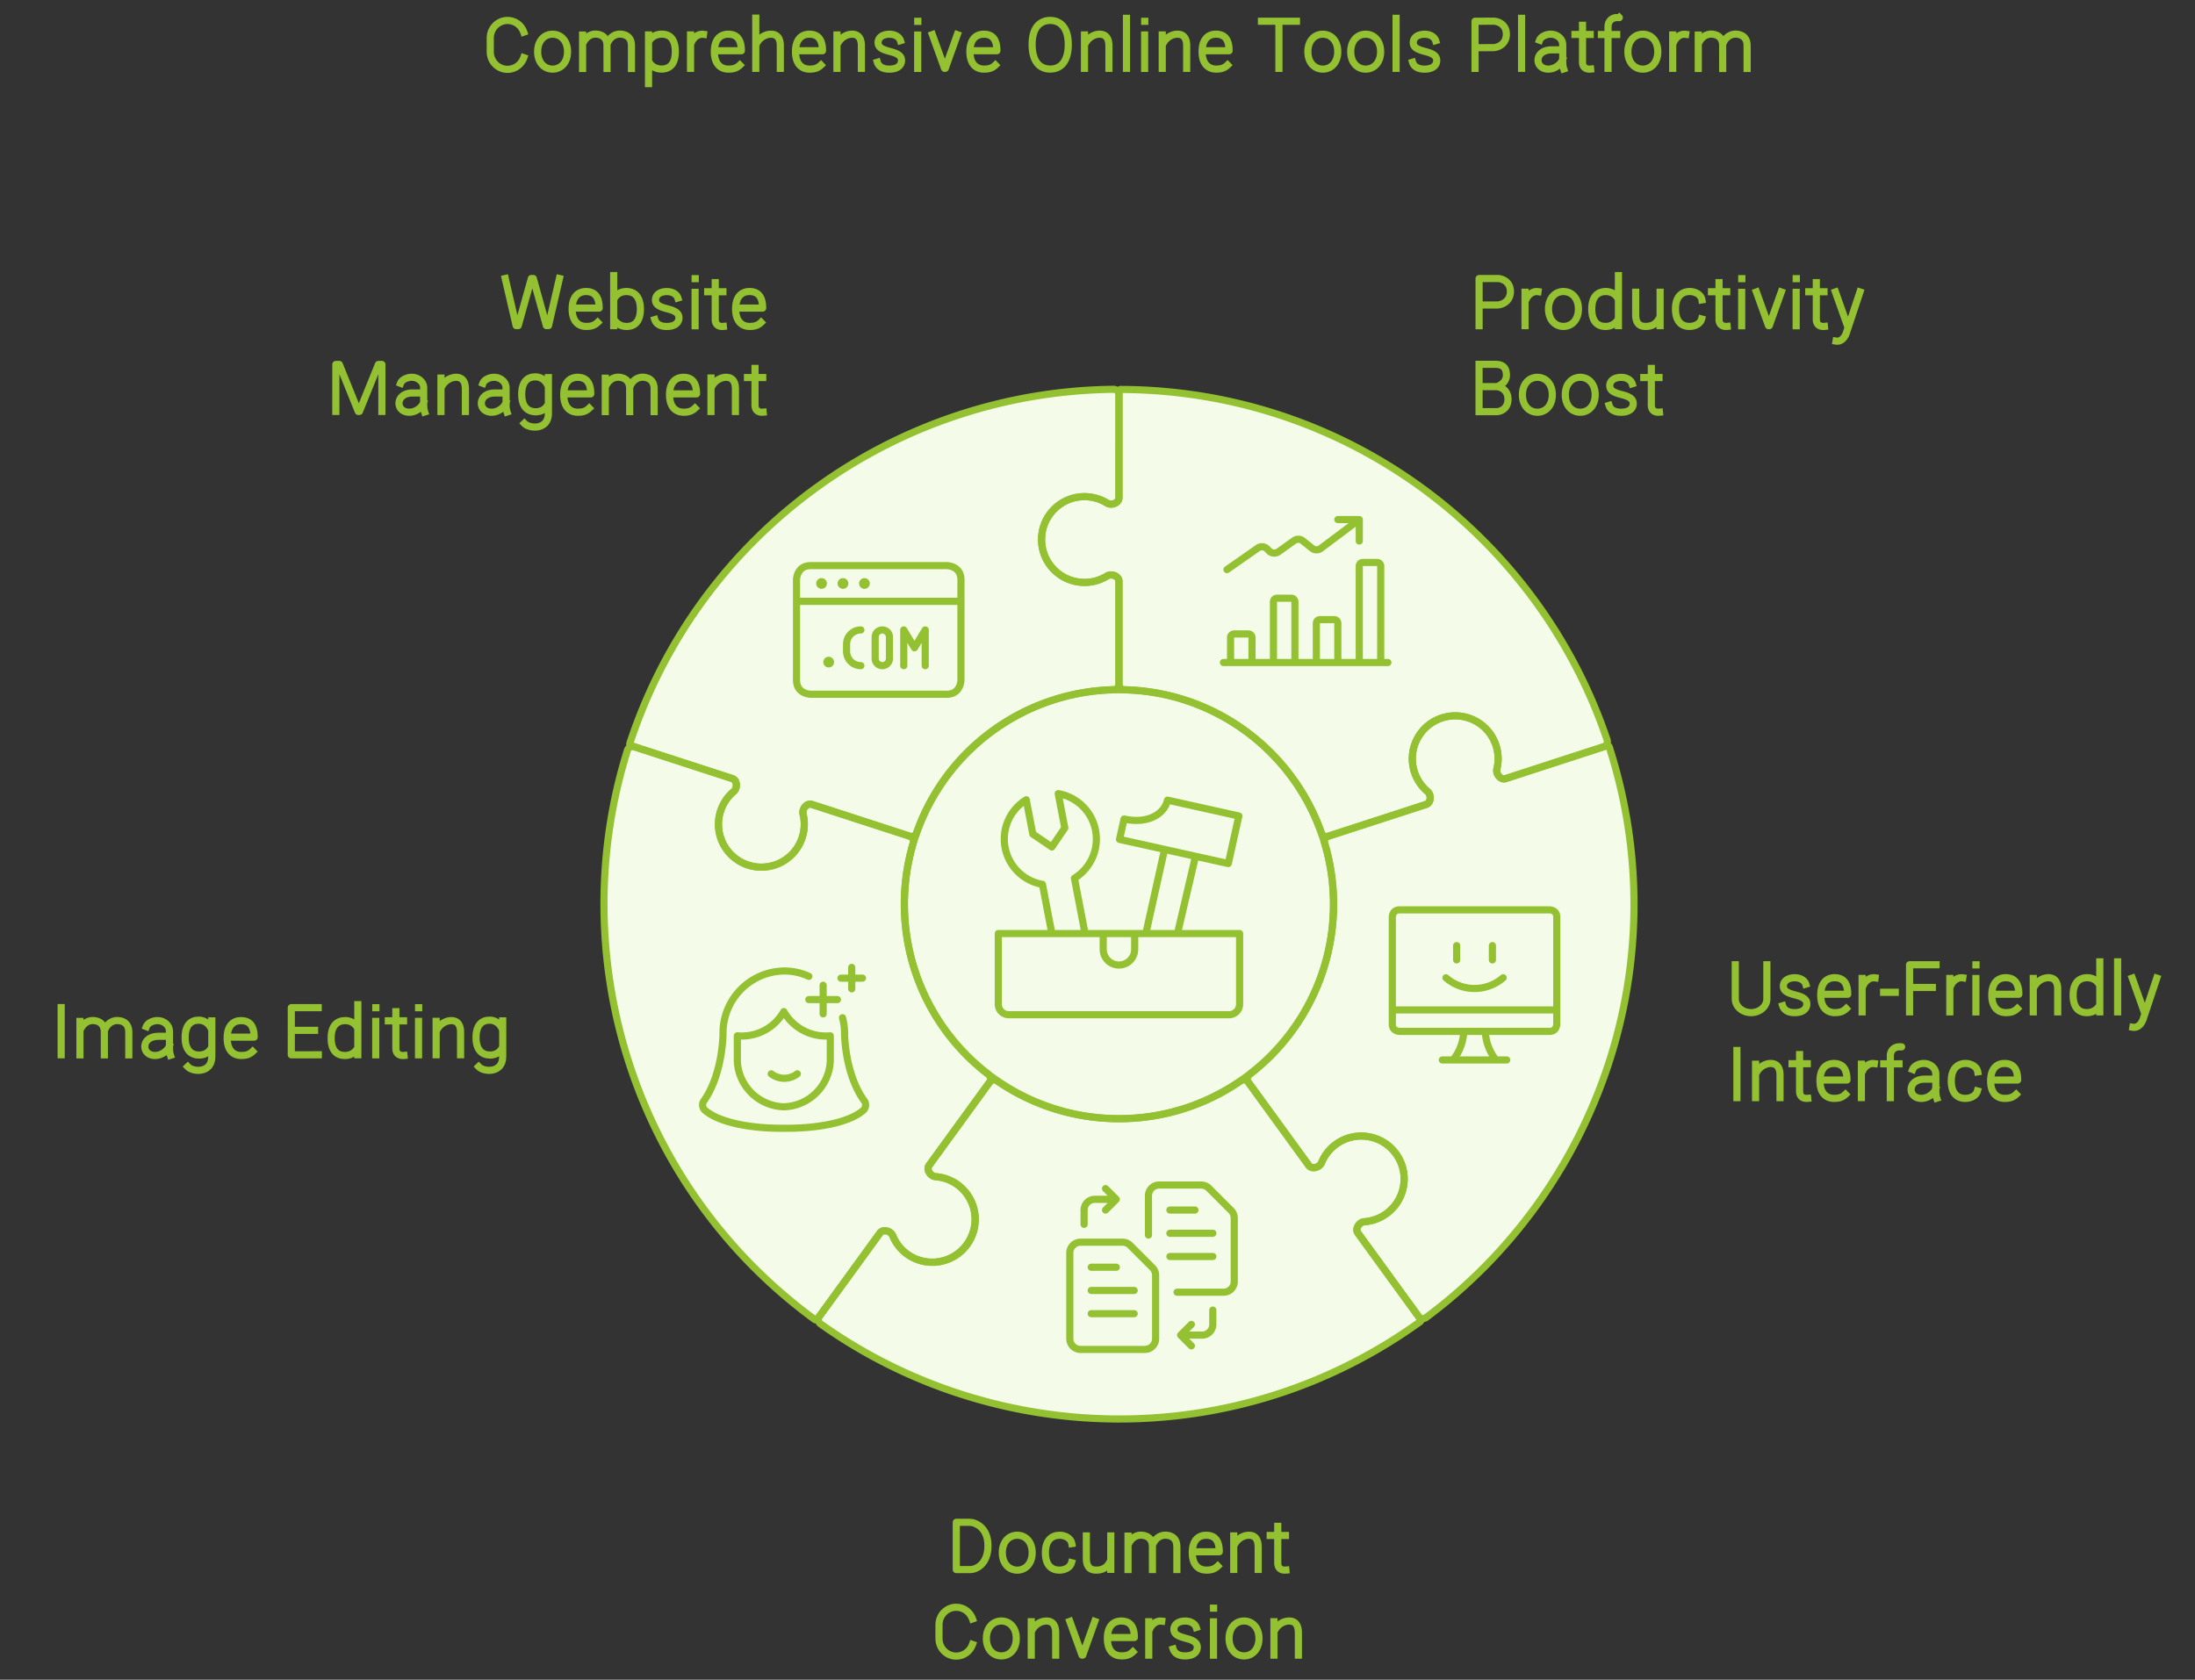
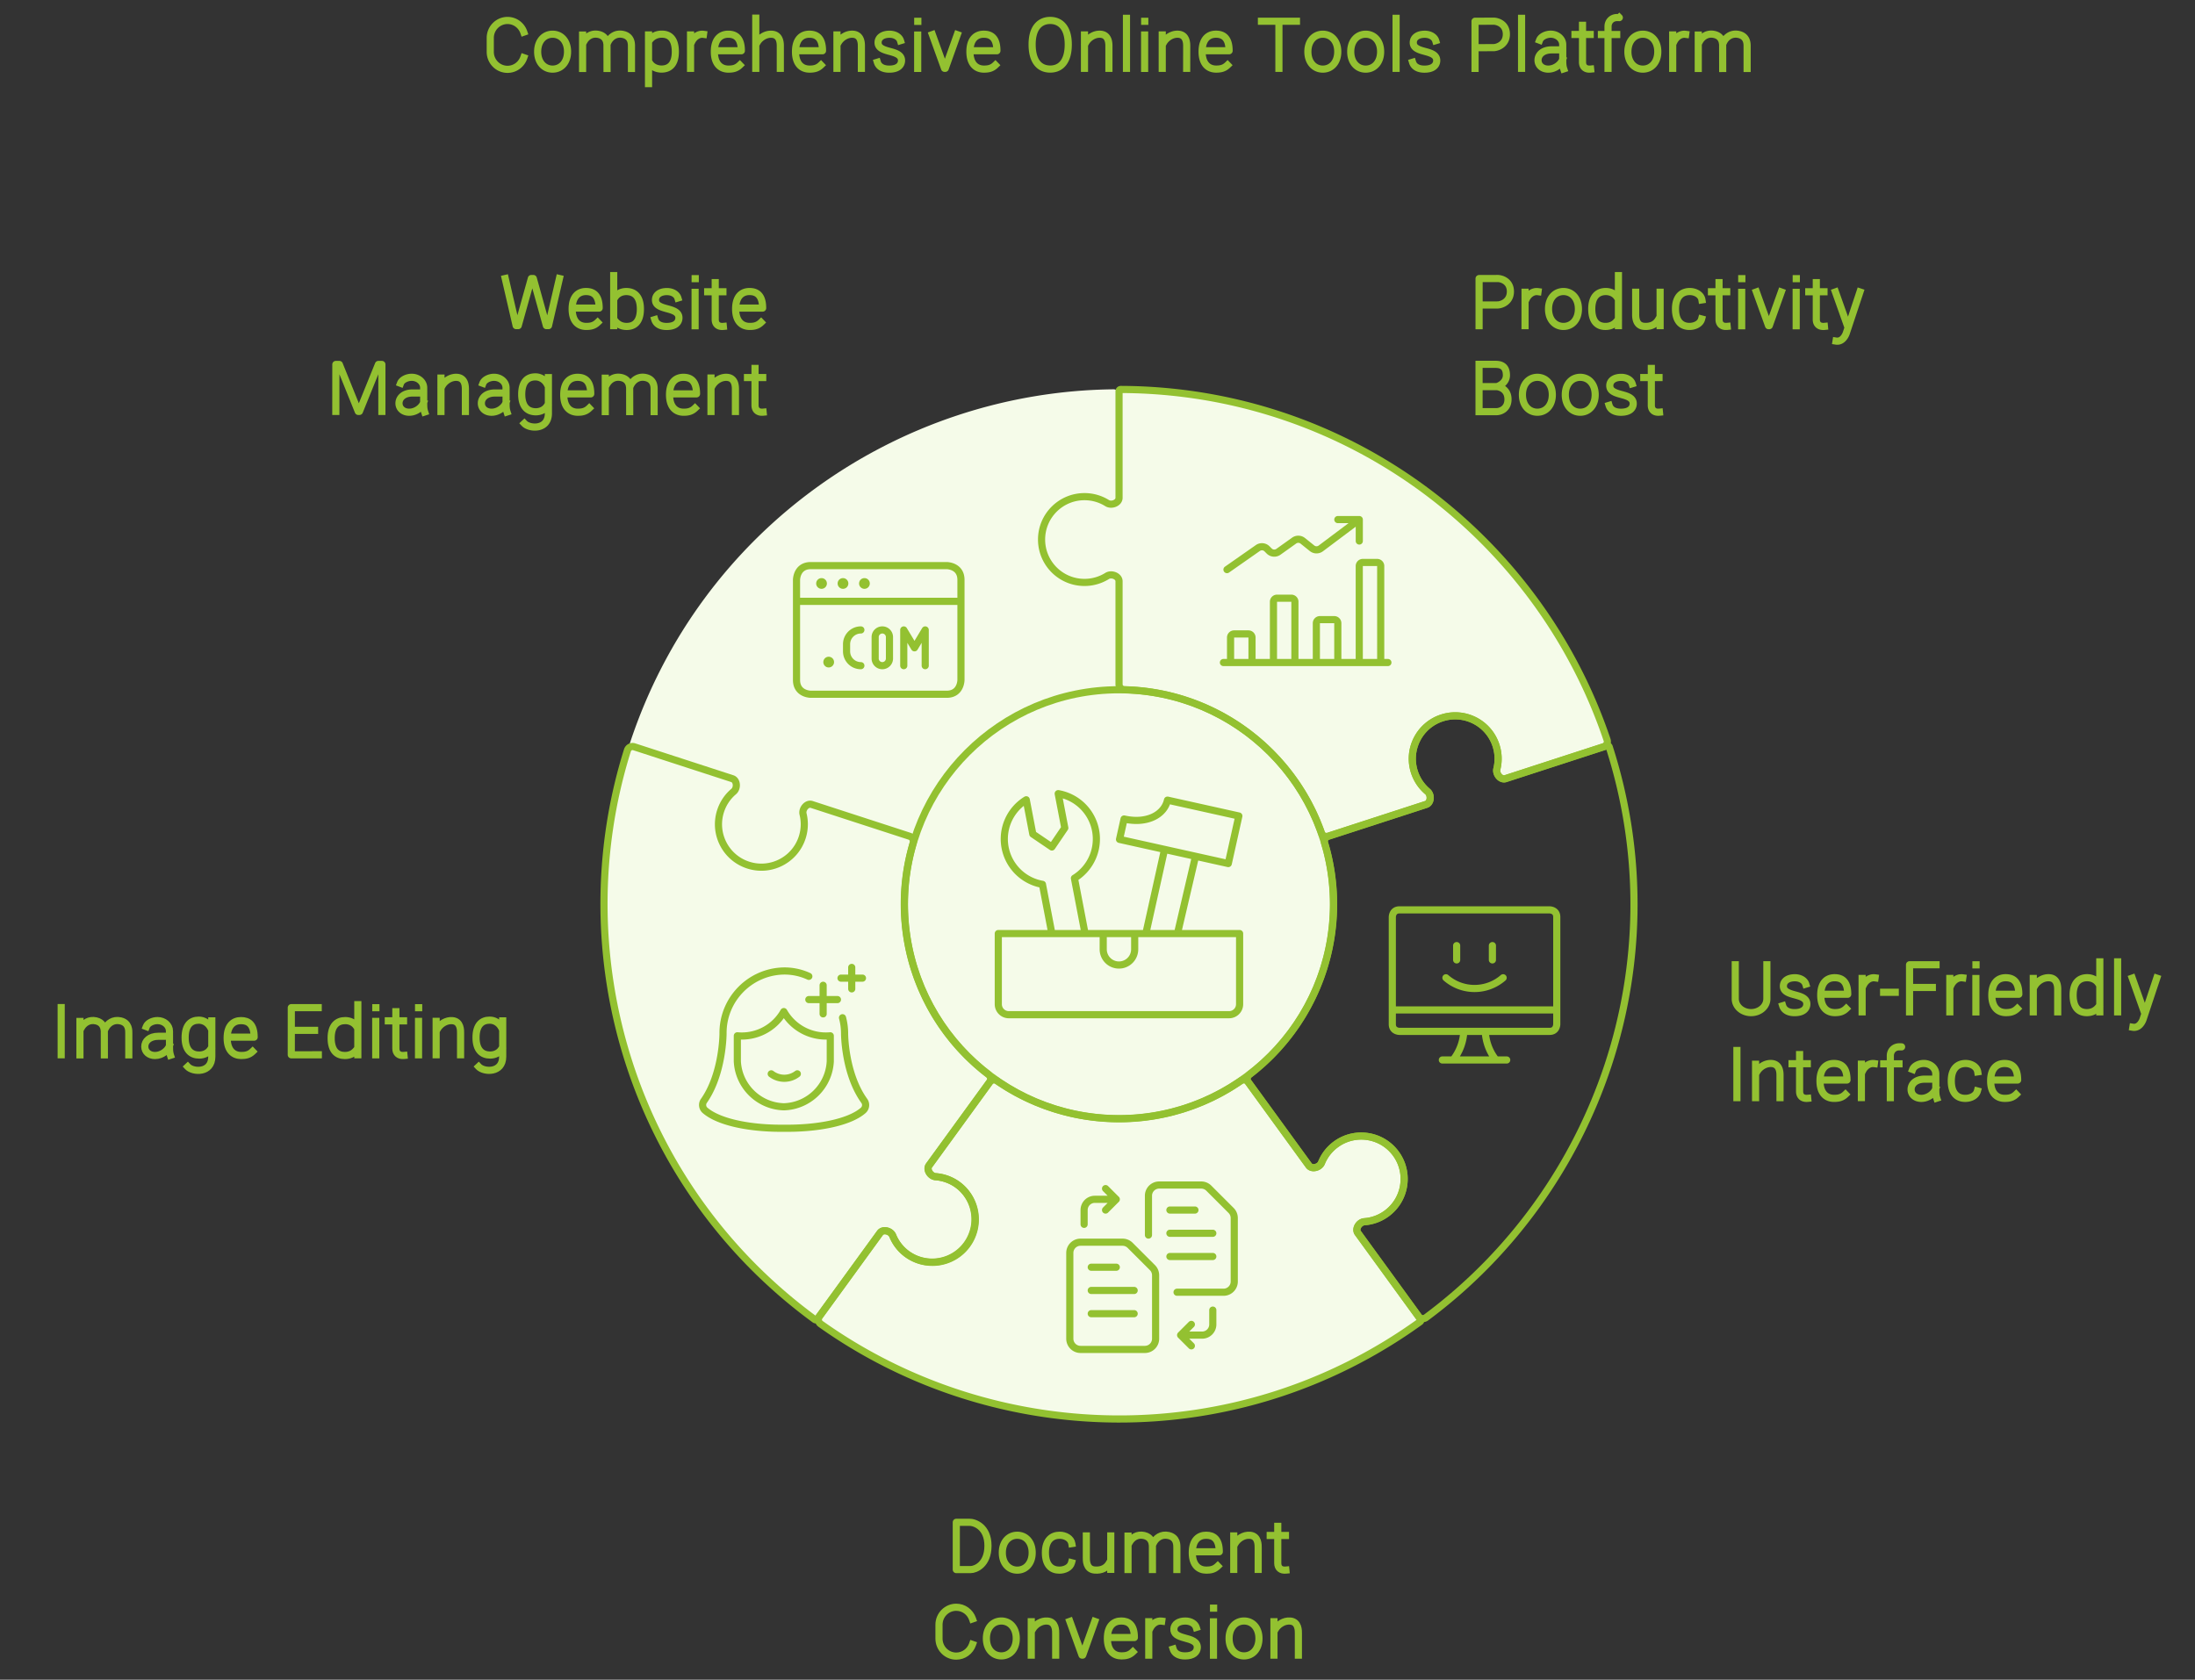
<svg xmlns="http://www.w3.org/2000/svg" width="614" height="470" fill="none" stroke="none" fill-rule="evenodd" stroke-linecap="round" stroke-linejoin="round" stroke-miterlimit="1.5">
  <rect width="100%" height="100%" fill="#333333" stroke="none" />
  <style>.B{stroke-linecap:square}.C{stroke-linejoin:miter}.D{stroke-miterlimit:4}</style>
  <g style="mix-blend-mode:multiply">
    <g fill="#f5fbe9">
      <use href="#B" />
      <path d="M311.482 192.969a1.53 1.53 0 0 0 1.501-1.519l.001-28.798c0-1.444-2.085-2.242-3.312-1.481-1.846 1.145-4.025 1.803-6.358 1.795-6.627-.024-11.981-5.415-11.958-12.042s5.415-11.981 12.042-11.958a11.94 11.94 0 0 1 6.275 1.795c1.227.761 3.312-.038 3.312-1.482l.001-28.851a1.49 1.49 0 0 0-1.502-1.493c-59.951.618-115.53 38.93-135.299 99.056a.5.5 0 0 0 .322.633l28.357 9.213c1.377.448 1.489 2.695.381 3.627a11.94 11.94 0 0 0-3.665 5.429c-2.07 6.296 1.356 13.078 7.651 15.148s13.078-1.356 15.148-7.652c.732-2.224.777-4.51.252-6.626-.349-1.406 1.062-3.158 2.44-2.71l27.42 8.909c.788.256 1.634-.178 1.909-.96 8.471-24.043 30.835-39.427 55.082-40.033z" />
      <path d="M255.438 235.893a1.53 1.53 0 0 0-.98-1.897l-27.389-8.9c-1.373-.446-2.777 1.29-2.432 2.692a11.94 11.94 0 0 1-.258 6.601c-2.07 6.296-8.852 9.722-15.148 7.652s-9.721-8.852-7.651-15.148c.719-2.187 2.007-4.028 3.646-5.413 1.103-.931.988-3.161-.385-3.608l-27.44-8.916a1.49 1.49 0 0 0-1.883.967c-17.938 57.208 1.324 121.906 52.397 159.286a.5.5 0 0 0 .702-.11l17.526-24.122c.851-1.172 3.023-.583 3.567.759a11.94 11.94 0 0 0 4.031 5.163 12 12 0 0 0 16.77-2.596c3.915-5.348 2.752-12.857-2.596-16.771-1.89-1.383-4.049-2.132-6.224-2.287-1.445-.103-2.675-1.986-1.824-3.158l16.947-23.325c.487-.67.335-1.608-.323-2.112-20.249-15.486-27.969-41.509-21.053-64.757z" />
      <path d="M278.943 302.458c-.683-.47-1.621-.324-2.108.346l-16.928 23.298c-.848 1.168.369 3.04 1.809 3.145a11.94 11.94 0 0 1 6.199 2.286 12 12 0 0 1 2.596 16.77c-3.914 5.348-11.422 6.511-16.77 2.597-1.859-1.36-3.212-3.154-4.022-5.141-.545-1.337-2.702-1.917-3.55-.748l-16.96 23.341a1.49 1.49 0 0 0 .338 2.09c48.865 34.738 116.348 36.412 167.682-.611a.5.5 0 0 0 .112-.701l-17.526-24.122c-.851-1.172.379-3.056 1.824-3.159 2.148-.152 4.281-.885 6.156-2.237 5.376-3.877 6.59-11.377 2.714-16.753s-11.377-6.59-16.753-2.713c-1.899 1.37-3.279 3.192-4.098 5.213-.544 1.342-2.716 1.93-3.567.758l-16.947-23.325c-.487-.67-1.426-.815-2.108-.345-20.985 14.472-48.121 13.773-68.093.011z" />
-       <path d="M349.513 300.674c-.658.504-.809 1.441-.322 2.111l16.926 23.299c.849 1.168 3.006.589 3.551-.748.82-2.012 2.197-3.825 4.089-5.189 5.375-3.877 12.875-2.662 16.752 2.713s2.662 12.875-2.713 16.752a11.94 11.94 0 0 1-6.132 2.236c-1.44.106-2.658 1.977-1.809 3.146l16.958 23.342a1.49 1.49 0 0 0 2.092.324c48.139-35.738 70.585-99.402 51.237-159.664a.5.5 0 0 0-.633-.323l-28.357 9.214c-1.378.447-2.789-1.305-2.44-2.711a11.95 11.95 0 0 0-.226-6.546c-2.026-6.311-8.784-9.784-15.094-7.758s-9.783 8.784-7.757 15.094c.715 2.23 2.022 4.105 3.691 5.509 1.108.932.996 3.179-.381 3.627l-27.421 8.909c-.788.256-1.216 1.105-.98 1.899 7.28 24.43-1.771 50.021-21.031 64.764z" />
      <path d="M369.624 233.006c.275.781 1.12 1.215 1.908.959l27.389-8.899c1.373-.446 1.488-2.676.385-3.607-1.659-1.402-2.958-3.272-3.671-5.493-2.026-6.31 1.447-13.068 7.757-15.094s13.068 1.447 15.094 7.758c.704 2.192.744 4.439.231 6.522-.344 1.402 1.06 3.139 2.433 2.692l27.44-8.914a1.49 1.49 0 0 0 .955-1.89c-19.113-56.826-72.725-97.846-136.016-98.067a.5.5 0 0 0-.503.502v29.816c0 1.448-2.103 2.249-3.332 1.483-1.828-1.139-3.984-1.8-6.296-1.808-6.627-.023-12.019 5.331-12.042 11.958s5.331 12.019 11.958 12.042a11.94 11.94 0 0 0 6.38-1.809c1.229-.766 3.332.035 3.332 1.483v28.832c0 .829.674 1.498 1.502 1.519 25.484.626 47.027 17.142 55.096 40.015z" />
    </g>
    <g stroke="#93c131">
      <g stroke-width="2">
        <use href="#B" />
-         <path d="M311.482 192.969a1.53 1.53 0 0 0 1.501-1.519l.001-28.798c0-1.444-2.085-2.242-3.312-1.481-1.846 1.145-4.025 1.803-6.358 1.795-6.627-.024-11.981-5.415-11.958-12.042s5.415-11.981 12.042-11.958a11.94 11.94 0 0 1 6.275 1.795c1.227.761 3.312-.038 3.312-1.482l.001-28.851a1.49 1.49 0 0 0-1.502-1.493c-59.951.618-115.53 38.93-135.299 99.056a.5.5 0 0 0 .322.633l28.357 9.213c1.377.448 1.489 2.695.381 3.627a11.95 11.95 0 0 0-3.665 5.43c-2.07 6.295 1.356 13.077 7.651 15.147s13.078-1.356 15.148-7.651a11.94 11.94 0 0 0 .252-6.627c-.349-1.405 1.062-3.158 2.44-2.71l27.42 8.909c.788.256 1.634-.178 1.909-.959 8.471-24.043 30.835-39.428 55.082-40.034z" />
        <path d="M255.438 235.893a1.53 1.53 0 0 0-.98-1.897l-27.389-8.9c-1.373-.446-2.777 1.29-2.432 2.692a11.94 11.94 0 0 1-.258 6.601c-2.07 6.296-8.852 9.722-15.148 7.652s-9.721-8.852-7.651-15.148c.719-2.187 2.007-4.028 3.646-5.413 1.103-.931.988-3.161-.385-3.608l-27.44-8.916a1.49 1.49 0 0 0-1.883.967c-17.938 57.208 1.324 121.906 52.397 159.287a.5.5 0 0 0 .702-.111l17.526-24.122c.851-1.171 3.023-.583 3.567.759.809 1.996 2.165 3.798 4.031 5.163a12 12 0 0 0 14.174-19.366 11.94 11.94 0 0 0-6.224-2.288c-1.445-.102-2.675-1.986-1.824-3.158l16.947-23.325c.487-.67.335-1.608-.323-2.112-20.249-15.486-27.969-41.509-21.053-64.757z" />
        <path d="M278.943 302.458c-.683-.47-1.621-.324-2.108.346l-16.928 23.298c-.848 1.168.369 3.04 1.809 3.145a11.94 11.94 0 0 1 6.199 2.286 12 12 0 0 1 2.596 16.77c-3.914 5.348-11.422 6.511-16.77 2.597-1.859-1.36-3.212-3.154-4.022-5.141-.545-1.337-2.702-1.917-3.55-.748l-16.96 23.341a1.49 1.49 0 0 0 .338 2.09c48.865 34.738 116.349 36.412 167.682-.611a.5.5 0 0 0 .112-.701l-17.525-24.122c-.852-1.172.379-3.056 1.823-3.159a11.94 11.94 0 0 0 6.157-2.237c5.375-3.877 6.59-11.377 2.713-16.753s-11.377-6.59-16.752-2.713c-1.9 1.37-3.279 3.192-4.099 5.213-.544 1.342-2.716 1.93-3.567.758l-16.947-23.325c-.487-.67-1.426-.815-2.108-.345-20.985 14.472-48.121 13.773-68.093.011z" />
        <path d="M349.513 300.674c-.658.503-.809 1.441-.322 2.111l16.926 23.299c.849 1.168 3.006.588 3.551-.748a11.94 11.94 0 0 1 4.089-5.19c5.375-3.876 12.875-2.662 16.752 2.714s2.662 12.875-2.713 16.752a11.95 11.95 0 0 1-6.132 2.236c-1.44.105-2.658 1.977-1.809 3.145l16.958 23.342a1.49 1.49 0 0 0 2.092.325c48.139-35.739 70.584-99.402 51.236-159.664a.5.5 0 0 0-.632-.323l-28.357 9.214c-1.378.447-2.789-1.305-2.44-2.711a11.95 11.95 0 0 0-.226-6.546c-2.026-6.311-8.784-9.784-15.094-7.758s-9.783 8.784-7.757 15.094c.715 2.23 2.022 4.105 3.691 5.509 1.108.932.996 3.179-.381 3.627l-27.421 8.909c-.788.256-1.216 1.105-.98 1.899 7.28 24.43-1.771 50.021-21.031 64.764z" />
        <path d="M369.624 233.006c.275.781 1.12 1.215 1.908.959l27.389-8.899c1.373-.446 1.488-2.676.385-3.608a11.94 11.94 0 0 1-3.671-5.492c-2.026-6.31 1.447-13.068 7.757-15.094s13.068 1.447 15.094 7.758c.704 2.192.744 4.439.232 6.522-.345 1.402 1.059 3.139 2.432 2.692l27.44-8.914a1.49 1.49 0 0 0 .955-1.89c-19.113-56.826-72.725-97.846-136.016-98.067a.5.5 0 0 0-.503.502v29.816c0 1.448-2.103 2.249-3.332 1.483-1.828-1.139-3.984-1.8-6.296-1.808-6.627-.023-12.019 5.331-12.042 11.958s5.331 12.019 11.958 12.042a11.94 11.94 0 0 0 6.38-1.809c1.229-.766 3.332.035 3.332 1.483v28.832c0 .829.674 1.498 1.502 1.519 25.484.626 47.027 17.142 55.096 40.015z" />
        <path d="M146.517 16.13c-.661 1.904-2.45 3.268-4.553 3.268-2.665 0-4.825-2.191-4.825-4.894v-3.883c0-2.703 2.16-4.895 4.825-4.895 2.103 0 3.892 1.365 4.553 3.268m12.24 5.462c0 3.065-1.871 4.883-4.179 4.883s-4.179-1.818-4.179-4.883 1.871-4.883 4.179-4.883 4.179 1.818 4.179 4.883zm4.213-4.643v9.348m6.834 0l-.011-6.693c-.064-.944-.431-2.391-2.306-2.821-1.94-.444-3.419.599-4.156 1.946m13.307 7.568v-6.054c0-.712.115-2.902-2.316-3.459-2.029-.465-3.563.698-4.264 2.134m11.354-2.009v13.619m.366-12.269c.883-1.097 2.064-1.566 3.373-1.566 2.181 0 3.76 1.346 3.76 4.917s-1.684 4.848-3.866 4.848c-1.271 0-2.557-.541-3.268-1.604m15.016-8.11c-1.38-.19-2.629.71-3.271 2.01m-.355-1.847v9.35m13.778-.904c-.974.937-1.998 1.12-3.184 1.12-2.069 0-3.932-1.311-3.932-4.882s1.809-4.883 3.878-4.883 3.672 1.056 3.672 4.628h-7.22m11.256-9.116v14.043m6.864 0v-6.054c0-.712.096-3.283-2.297-3.487-1.753-.149-3.439.959-4.225 2.34m17.888 6.29c-.974.937-1.998 1.12-3.184 1.12-2.069 0-3.932-1.311-3.932-4.882s1.809-4.883 3.878-4.883 3.672 1.056 3.672 4.628h-7.22m11.267-4.422v9.348m6.834 0v-6.054c0-.712.096-3.284-2.287-3.487-1.758-.15-3.447.975-4.223 2.369m17.445-.575c-.296-.977-1.45-1.798-3.06-1.798-1.888 0-3.107.863-3.199 2.167-.105 1.495 1.129 2.071 3.06 2.588 1.694.458 3.637.939 3.483 2.784-.099 1.188-1.076 2.224-3.433 2.224-1.906 0-2.983-.816-3.318-1.921m11.298-11.454h.024m-.04 3.833v9.341m11.081-9.454l-3.369 9.428h-.201l-3.404-9.428m17.62 8.528c-.974.937-1.998 1.12-3.184 1.12-2.069 0-3.932-1.311-3.932-4.882s1.809-4.883 3.878-4.883 3.672 1.056 3.672 4.628h-7.22m17.071-1.764c0 4.705 2.047 6.888 5.055 6.888s5.055-2.183 5.055-6.888-2.216-6.717-5.055-6.717-5.055 2.012-5.055 6.717zm14.646-2.658v9.348m6.834 0v-6.054c0-.712.096-3.284-2.287-3.487-1.758-.15-3.447.975-4.223 2.369m11.423-6.831v14.001m5.093-13.156h.024m-.04 3.833v9.341m4.927-9.365v9.348m6.834 0V13.07c0-.712.096-3.284-2.287-3.487-1.758-.15-3.447.975-4.223 2.369m17.935 6.262c-.974.937-1.998 1.12-3.184 1.12-2.069 0-3.932-1.311-3.932-4.882s1.809-4.883 3.878-4.883 3.672 1.056 3.672 4.628h-7.22m26.061-8.256l-9.789.005m4.885 13.174V6.456m16.457 8.001c0 3.065-1.871 4.883-4.179 4.883s-4.179-1.818-4.179-4.883 1.871-4.883 4.179-4.883 4.179 1.818 4.179 4.883zm11.99 0c0 3.065-1.871 4.883-4.179 4.883s-4.179-1.818-4.179-4.883 1.871-4.883 4.179-4.883 4.179 1.818 4.179 4.883zm4.329-9.332v14.001m11.072-7.745c-.296-.977-1.45-1.798-3.06-1.798-1.888 0-3.107.863-3.199 2.167-.105 1.495 1.129 2.071 3.06 2.588 1.694.458 3.637.939 3.483 2.784-.099 1.188-1.076 2.224-3.433 2.224-1.906 0-2.983-.816-3.318-1.921m17.481 1.706V5.944l5.278-.016c1.099.039 3.483.821 3.483 3.643s-2.385 3.682-3.483 3.759l-4.751.014m12.487-8.22v14.001m5.032-7.881c.364-.966 1.781-1.679 3.121-1.679 1.853 0 3.356 1.313 3.356 2.933l.006 1.458v2.614c0 1.043-.025 1.782.277 2.707m-.656-5.321h-2.728c-2.503 0-3.804 1.386-3.804 2.88s1.238 2.503 2.854 2.503c1.982 0 3.608-1.453 4.009-2.608m7.848 2.593c-1.41.14-2.268-.594-2.268-1.939V7.081m2.15 2.561h-1.763m-2.497 0h1.734m10.669-4.716a6.44 6.44 0 0 0-.577-.019c-1.58 0-2.578 1.127-2.578 2.518v11.704m2.425-9.465h-2.089m-2.188 0h1.526m14.243 4.793c0 3.065-1.871 4.883-4.179 4.883s-4.179-1.818-4.179-4.883 1.871-4.883 4.179-4.883 4.179 1.818 4.179 4.883zm7.798-4.848c-1.38-.19-2.629.71-3.271 2.01m-.355-1.847v9.35m7.15-9.308v9.348m6.834 0l-.011-6.693c-.064-.944-.431-2.391-2.306-2.821-1.94-.444-3.419.599-4.156 1.946m13.307 7.568v-6.054c0-.712.115-2.902-2.316-3.459-2.029-.465-3.563.698-4.264 2.134M141.327 77.93l3.053 13.174h.579l3.675-13.173h.546l3.657 13.173h.597l3.053-13.174m10.679 12.288c-.974.937-1.998 1.121-3.184 1.121-2.069 0-3.932-1.311-3.932-4.883s1.809-4.883 3.878-4.883 3.672 1.056 3.672 4.628h-7.22m11.292 4.923V77.123m.384 6.015c.689-1.036 1.885-1.563 3.14-1.563 2.181 0 3.938 1.311 3.938 4.883s-1.651 4.883-3.833 4.883c-1.297 0-2.387-.461-3.246-1.537m17.569-6.422c-.296-.977-1.45-1.798-3.06-1.798-1.888 0-3.107.863-3.199 2.167-.105 1.495 1.129 2.071 3.06 2.588 1.694.458 3.637.939 3.483 2.784-.099 1.188-1.076 2.224-3.433 2.224-1.906 0-2.983-.816-3.318-1.921m11.298-11.454h.024m-.04 3.833v9.341m7.897.181c-1.41.14-2.268-.594-2.268-1.939V79.081m2.15 2.561h-1.763m-2.497 0h1.734m13.202 8.576c-.974.937-1.998 1.121-3.184 1.121-2.069 0-3.932-1.311-3.932-4.883s1.809-4.883 3.878-4.883 3.672 1.056 3.672 4.628h-7.22M93.941 115.117l.008-13.139h.969l5.303 13.137h.315l5.319-13.137h.97l-.005 13.139m5.217-7.871c.364-.966 1.781-1.679 3.121-1.679 1.853 0 3.356 1.313 3.356 2.933l.006 1.458v2.614c0 1.043-.025 1.782.277 2.707m-.656-5.321h-2.728c-2.503 0-3.804 1.386-3.804 2.88s1.238 2.503 2.854 2.503c1.982 0 3.608-1.453 4.009-2.608m4.878-6.953v9.348m6.834 0v-6.054c0-.712.096-3.284-2.287-3.487-1.758-.15-3.447.975-4.223 2.369m11.405-.71c.364-.966 1.781-1.679 3.121-1.679 1.853 0 3.356 1.313 3.356 2.933l.006 1.458v2.614c0 1.043-.025 1.782.277 2.707m-.656-5.321h-2.728c-2.503 0-3.804 1.386-3.804 2.88s1.238 2.503 2.854 2.503c1.982 0 3.608-1.453 4.009-2.608m11.888-7.08v10.002c0 4.697-5.293 4.346-6.728 2.816m6.395-4.897c-.68 1.088-1.904 1.641-3.19 1.641-2.181 0-3.938-1.311-3.938-4.883s1.651-4.883 3.833-4.883c1.268 0 2.573.681 3.296 2.054m11.742 6.716c-.974.937-1.998 1.121-3.184 1.121-2.069 0-3.932-1.311-3.932-4.883s1.809-4.883 3.878-4.883 3.672 1.056 3.672 4.628h-7.22m11.287-4.387v9.348m6.834 0l-.011-6.693c-.064-.944-.431-2.391-2.306-2.821-1.94-.444-3.419.599-4.156 1.946m13.307 7.567v-6.054c0-.712.115-2.902-2.316-3.459-2.029-.465-3.563.698-4.264 2.134m18.008 6.435c-.974.937-1.998 1.121-3.184 1.121-2.069 0-3.932-1.311-3.932-4.883s1.809-4.883 3.878-4.883 3.672 1.056 3.672 4.628h-7.22m11.267-4.422v9.348m6.834 0v-6.054c0-.712.096-3.284-2.287-3.487-1.758-.15-3.447.975-4.223 2.369m14.257 7.37c-1.41.14-2.268-.594-2.268-1.939V103.08m2.15 2.561h-1.763m-2.497 0h1.734m202.914-14.51V77.944l5.278-.016c1.099.039 3.483.821 3.483 3.643s-2.385 3.682-3.483 3.759l-4.751.014m15.956-3.736c-1.38-.19-2.629.71-3.271 2.01m-.355-1.847v9.35m14.928-4.666c0 3.065-1.871 4.883-4.179 4.883s-4.179-1.818-4.179-4.883 1.871-4.883 4.179-4.883 4.179 1.818 4.179 4.883zm11.193 4.667V77.123m-.36 12.649c-.862 1.098-1.96 1.567-3.27 1.567-2.181 0-3.833-1.311-3.833-4.883s1.757-4.883 3.938-4.883c1.27 0 2.479.539 3.164 1.6m12.017 7.94v-9.348m-6.834 0v6.054c0 .712-.095 3.275 2.287 3.487 2.09.186 3.364-.655 4.066-1.837m12.096-.216c-.372 1.395-1.94 2.085-3.409 2.085-2.137 0-3.903-1.311-3.903-4.883s1.869-4.883 4.007-4.883c1.507 0 3.157.837 3.39 2.342m7.052 7.41c-1.41.14-2.268-.594-2.268-1.939V79.081m2.15 2.561h-1.763m-2.497 0h1.734m6.733-3.671h.024m-.04 3.833v9.341m11.081-9.454l-3.369 9.428h-.201l-3.404-9.428m11.151-3.72h.024m-.04 3.833v9.341m7.897.181c-1.41.14-2.268-.594-2.268-1.939V79.081m2.15 2.561h-1.763m-2.497 0h1.734m5.903 13.795c1.554.246 2.477-1.204 2.833-2.151l3.851-11.595m-6.86 0l3.341 9.409m-103.031 24.08v-13.234m.443 6.234h4.204m-4.204-6.234h4.151c1.75 0 3.063.656 3.063 3.063 0 1.925-1.786 2.917-2.68 3.172 1.039.073 3.117.886 3.117 3.555s-2.078 3.409-3.117 3.445h-4.534m20.05-4.723c0 3.065-1.871 4.883-4.179 4.883s-4.179-1.818-4.179-4.883 1.871-4.883 4.179-4.883 4.179 1.818 4.179 4.883zm11.99 0c0 3.065-1.871 4.883-4.179 4.883s-4.179-1.818-4.179-4.883 1.871-4.883 4.179-4.883 4.179 1.818 4.179 4.883zm10.351-3.075c-.296-.977-1.45-1.798-3.06-1.798-1.888 0-3.107.863-3.199 2.167-.105 1.495 1.129 2.071 3.06 2.587 1.694.458 3.637.939 3.483 2.784-.099 1.188-1.076 2.224-3.433 2.224-1.906 0-2.983-.816-3.318-1.921m14.089 1.901c-1.41.14-2.268-.594-2.268-1.939v-10.306m2.15 2.561h-1.763m-2.497 0h1.734" class="B C D" />
        <path d="M226.807 158.26h38s4 0 4 4v28s0 4-4 4h-38s-4 0-4-4v-28s0-4 4-4m-4 10h46m-39-5.5a.5.5 0 1 1 0 1 .5.5 0 1 1 0-1m6 0a.5.5 0 1 1 0 1 .5.5 0 1 1 0-1m6 0a.5.5 0 1 1 0 1 .5.5 0 1 1 0-1m-10 22a.5.5 0 1 1 0 1 .5.5 0 1 1 0-1m9-8.5a4 4 0 0 0-4 4v2a4 4 0 0 0 4 4m6-10a2 2 0 0 0-2 2v6a2 2 0 1 0 4 0v-6a2 2 0 0 0-2-2zm12 10v-10l-3 5-3-5v10m121.422-40.879h6v6m-37.008 8l8.634-6.038a2 2 0 0 1 2.56.224l.616.616a2 2 0 0 0 2.576.214l4.4-3.136a2 2 0 0 1 2.41.064l2.6 2.088a2 2 0 0 0 2.45.038l10.754-8.07m-30 33a1 1 0 0 0-1-1h-4a1 1 0 0 0-1 1v7h6zm12-10a1 1 0 0 0-1-1h-4a1 1 0 0 0-1 1v17h6zm12 6a1 1 0 0 0-1-1h-4a1 1 0 0 0-1 1v11h6zm12-16a1 1 0 0 0-1-1h-4a1 1 0 0 0-1 1v27h6zm-43.992 27h46" />
      </g>
      <path d="M305.59 239.958c-1.055 2.394-2.814 4.409-5.043 5.778l2.97 15.48h-9.282l-2.634-13.767a12.88 12.88 0 0 1-4.533-23.664l1.839 9.591 5.328 3.615 3.615-5.325-1.839-9.594c3.904.677 7.279 3.114 9.15 6.608s2.029 7.653.429 11.278zm20.988-16.074c-.897 4.035-5.643 6.726-12.147 5.28l-1.269 5.703 30.42 6.762 2.958-13.308-19.962-4.437zm-6.054 37.332l5.232-23.538 8.661 1.926-5.049 21.615h-8.844zm26.226 19.77v-19.77h-67.5v19.77a2.94 2.94 0 0 0 2.934 2.937h61.632a2.94 2.94 0 0 0 2.934-2.937zm-29.349-15.366a4.4 4.4 0 0 1-6.602 3.811 4.4 4.4 0 0 1-2.2-3.811v-4.401h8.802v4.401z" stroke-width="2.001" />
      <g stroke-width="2">
        <path d="M406.467 296.589a13.96 13.96 0 0 0 3-8m9 8a13.96 13.96 0 0 1-3-8m-12.002 8h18m-31.998-14h46m-44-28h42s2 0 2 2v30s0 2-2 2h-42s-2 0-2-2v-30s0-2 2-2m15.998 10v4m10-4v4m3.002 5a12.17 12.17 0 0 1-16 0" />
        <path d="M17.115 281.938v13.189m5.245-9.313v9.348m6.834 0l-.011-6.693c-.064-.943-.431-2.391-2.306-2.821-1.94-.444-3.419.599-4.156 1.946m13.307 7.567v-6.054c0-.712.115-2.902-2.316-3.459-2.029-.465-3.563.698-4.264 2.134m11.479-.537c.364-.966 1.781-1.679 3.121-1.679 1.853 0 3.356 1.313 3.356 2.933l.006 1.458v2.614c0 1.043-.025 1.782.277 2.707m-.656-5.321h-2.728c-2.503 0-3.804 1.386-3.804 2.88s1.238 2.503 2.854 2.503c1.982 0 3.608-1.453 4.009-2.608m11.888-7.08v10.002c0 4.697-5.293 4.346-6.728 2.816m6.395-4.897c-.68 1.088-1.904 1.641-3.19 1.641-2.181 0-3.938-1.311-3.938-4.883s1.651-4.883 3.833-4.883c1.268 0 2.573.681 3.296 2.054m11.742 6.716c-.974.937-1.998 1.12-3.184 1.12-2.069 0-3.932-1.311-3.932-4.882s1.809-4.883 3.878-4.883 3.672 1.056 3.672 4.628h-7.22m25.175 4.936l-7.563.005V281.95h7.522m-1.012 6.346h-6.045m18.142 6.828v-14.001m-.36 12.649c-.862 1.098-1.96 1.567-3.27 1.567-2.181 0-3.833-1.311-3.833-4.883s1.757-4.883 3.938-4.883c1.27 0 2.479.539 3.164 1.6m5.388-5.204h.024m-.04 3.833v9.341m7.897.181c-1.41.14-2.268-.594-2.268-1.939v-10.306m2.15 2.561h-1.763m-2.497 0h1.734m6.733-3.671h.024m-.04 3.833v9.341m4.927-9.365v9.348m6.834 0v-6.054c0-.712.096-3.284-2.287-3.487-1.758-.15-3.447.975-4.223 2.369m18.296-2.304v10.002c0 4.697-5.293 4.346-6.728 2.816m6.395-4.897c-.68 1.088-1.904 1.641-3.19 1.641-2.181 0-3.938-1.311-3.938-4.883s1.651-4.883 3.833-4.883c1.268 0 2.573.681 3.296 2.054" class="B C D" />
        <path d="M223.032 300.47a6 6 0 0 1-7.3 0m3.52-17.42a13.5 13.5 0 0 1-13 6.78v7.14c.352 6.982 6.012 12.52 13 12.72 6.988-.2 12.648-5.738 13-12.72v-7.14a13.54 13.54 0 0 1-13-6.78zm7-9.86a16.18 16.18 0 0 0-7-1.5c-9.506.186-17.09 7.992-17 17.5 0 0 0 11.3-5.42 18.94a2 2 0 0 0 .42 2.58c4 3.42 12.98 5.1 22.1 4.98h0c9.12.12 18.18-1.56 22.1-4.98a2 2 0 0 0 .32-2.66c-5.52-7.64-5.52-18.86-5.52-18.86a17.06 17.06 0 0 0-.58-4.42m-9.42-5.08h8m-4-4v8m5-10h6m-3-3v6" />
        <path d="M485.399 269.947v9.531c0 2.132 1.98 3.861 4.421 3.861s4.422-1.729 4.422-3.861v-9.531m10.885 5.434c-.296-.977-1.45-1.798-3.06-1.798-1.888 0-3.107.863-3.199 2.167-.105 1.495 1.129 2.071 3.06 2.587 1.694.458 3.637.939 3.483 2.784-.099 1.188-1.076 2.224-3.433 2.224-1.906 0-2.983-.816-3.318-1.921m17.767.794c-.974.937-1.998 1.12-3.184 1.12-2.069 0-3.932-1.311-3.932-4.882s1.809-4.883 3.878-4.883 3.672 1.056 3.672 4.628h-7.22m14.873-4.592c-1.38-.19-2.629.71-3.271 2.01m-.355-1.847v9.35m6.012-5.472h3.254m11.409-7.705l-7.408.005v13.174m6.376-6.827h-5.939m14.452-2.688c-1.38-.19-2.629.71-3.271 2.01m-.355-1.847v9.35m7.309-13.152h.024m-.04 3.833v9.341m11.575-.927c-.974.937-1.998 1.12-3.184 1.12-2.069 0-3.932-1.311-3.932-4.882s1.809-4.883 3.878-4.883 3.672 1.056 3.672 4.628h-7.22m11.267-4.422v9.348m6.834 0v-6.054c0-.712.096-3.284-2.287-3.487-1.758-.15-3.447.975-4.223 2.369m18.287 7.168v-14.001m-.36 12.649c-.862 1.098-1.96 1.567-3.27 1.567-2.181 0-3.833-1.311-3.833-4.883s1.757-4.883 3.938-4.883c1.27 0 2.479.539 3.164 1.6m5.346-6.05v14.001m4.263 4.311c1.554.246 2.477-1.204 2.833-2.151l3.851-11.595m-6.86 0l3.341 9.409m-113.929 10.838v13.189m5.224-9.347v9.348m6.834 0v-6.054c0-.712.096-3.284-2.287-3.487-1.758-.15-3.447.975-4.223 2.369m14.257 7.37c-1.41.14-2.268-.594-2.268-1.939v-10.306m2.15 2.561h-1.763m-2.497 0h1.734m13.202 8.576c-.974.937-1.998 1.12-3.184 1.12-2.069 0-3.932-1.311-3.932-4.882s1.809-4.883 3.878-4.883 3.672 1.056 3.672 4.628h-7.22m14.873-4.592c-1.38-.19-2.629.71-3.271 2.01m-.355-1.847v9.35m11.245-14.196a6.44 6.44 0 0 0-.577-.019c-1.58 0-2.578 1.127-2.578 2.518v11.704m2.425-9.465h-2.089m-2.188 0h1.526m6.564 1.582c.364-.966 1.781-1.679 3.121-1.679 1.853 0 3.356 1.313 3.356 2.933l.006 1.458v2.614c0 1.043-.025 1.782.277 2.707m-.656-5.321h-2.728c-2.503 0-3.804 1.386-3.804 2.88s1.238 2.503 2.854 2.503c1.982 0 3.608-1.453 4.009-2.608m11.691.521c-.372 1.395-1.94 2.085-3.409 2.085-2.137 0-3.903-1.311-3.903-4.882s1.869-4.883 4.007-4.883c1.507 0 3.157.837 3.39 2.342m10.73 6.303c-.974.937-1.998 1.12-3.184 1.12-2.069 0-3.932-1.311-3.932-4.882s1.809-4.883 3.878-4.883 3.672 1.056 3.672 4.628h-7.22" class="B C D" />
        <path d="M323.254 374.579a3 3 0 0 1-3 3h-18a3 3 0 0 1-3-3v-24a3 3 0 0 1 3-3h11.758a3 3 0 0 1 2.12.878l6.244 6.244a3 3 0 0 1 .878 2.12zm-18-20h7m-7 6.5h12m-12 6.5h12m10-29h7m-7 6.5h12m-12 6.5h12m-10 10h13a3 3 0 0 0 3-3v-17.758a3 3 0 0 0-.878-2.12l-6.244-6.244a3 3 0 0 0-2.12-.878h-11.758a3 3 0 0 0-3 3v11m-12-13l3 3-3 3m3-3h-6a3 3 0 0 0-3 3v4m30 34l-3-3 3-3m-3 3h6a3 3 0 0 0 3-3v-4" />
        <path d="M271.512 439.18l-4.009.002v-13.234l3.626-.002c1.453-.036 5.233 1.227 5.233 6.565s-3.525 6.67-4.85 6.67zm17.22-4.724c0 3.065-1.871 4.883-4.179 4.883s-4.179-1.818-4.179-4.883 1.871-4.883 4.179-4.883 4.179 1.818 4.179 4.883zm11.005 2.797c-.372 1.395-1.94 2.085-3.409 2.085-2.137 0-3.903-1.311-3.903-4.882s1.869-4.883 4.007-4.883c1.507 0 3.157.837 3.39 2.342m10.89 7.199v-9.348m-6.834 0v6.054c0 .712-.095 3.275 2.287 3.487 2.09.186 3.364-.655 4.066-1.837m5.304-7.656v9.348m6.834 0l-.011-6.693c-.064-.943-.431-2.391-2.306-2.821-1.94-.444-3.419.599-4.156 1.946m13.307 7.567v-6.054c0-.712.115-2.902-2.316-3.459-2.029-.465-3.563.698-4.264 2.134m18.008 6.435c-.974.937-1.998 1.12-3.184 1.12-2.069 0-3.932-1.311-3.932-4.882s1.809-4.883 3.878-4.883 3.672 1.056 3.672 4.628h-7.22m11.267-4.422v9.348m6.834 0v-6.054c0-.712.096-3.284-2.287-3.487-1.758-.15-3.447.975-4.223 2.369m14.257 7.37c-1.41.14-2.268-.594-2.268-1.939v-10.306m2.15 2.561h-1.763m-2.497 0h1.734m-85.008 30.488c-.661 1.904-2.45 3.268-4.553 3.268-2.665 0-4.825-2.191-4.825-4.894v-3.883c0-2.703 2.16-4.895 4.825-4.895 2.103 0 3.892 1.365 4.553 3.268m12.24 5.462c0 3.065-1.871 4.883-4.179 4.883s-4.179-1.818-4.179-4.883 1.871-4.883 4.179-4.883 4.179 1.818 4.179 4.883zm4.192-4.677v9.348m6.834 0v-6.054c0-.712.096-3.284-2.287-3.487-1.758-.15-3.447.975-4.223 2.369m17.44-2.266l-3.369 9.428h-.201l-3.404-9.428m17.62 8.528c-.974.937-1.998 1.12-3.184 1.12-2.069 0-3.932-1.311-3.932-4.882s1.809-4.883 3.878-4.883 3.672 1.056 3.672 4.628h-7.22m14.873-4.592c-1.38-.19-2.629.71-3.271 2.01m-.355-1.847v9.35m13.288-7.741c-.296-.977-1.45-1.798-3.06-1.798-1.888 0-3.107.863-3.199 2.167-.105 1.495 1.129 2.071 3.06 2.587 1.694.458 3.637.939 3.483 2.784-.099 1.188-1.076 2.224-3.433 2.224-1.906 0-2.983-.816-3.318-1.921m11.298-11.454h.024m-.04 3.833v9.341m12.725-4.688c0 3.065-1.871 4.883-4.179 4.883s-4.179-1.818-4.179-4.883 1.871-4.883 4.179-4.883 4.179 1.818 4.179 4.883zm4.192-4.677v9.348m6.834 0v-6.054c0-.712.096-3.284-2.287-3.487-1.758-.15-3.447.975-4.223 2.369" class="B C D" />
      </g>
    </g>
  </g>
  <defs>
    <path id="B" d="M253 253c0 33.137 26.863 60 60 60s60-26.863 60-60-26.863-60-60-60-60 26.863-60 60" />
  </defs>
</svg>